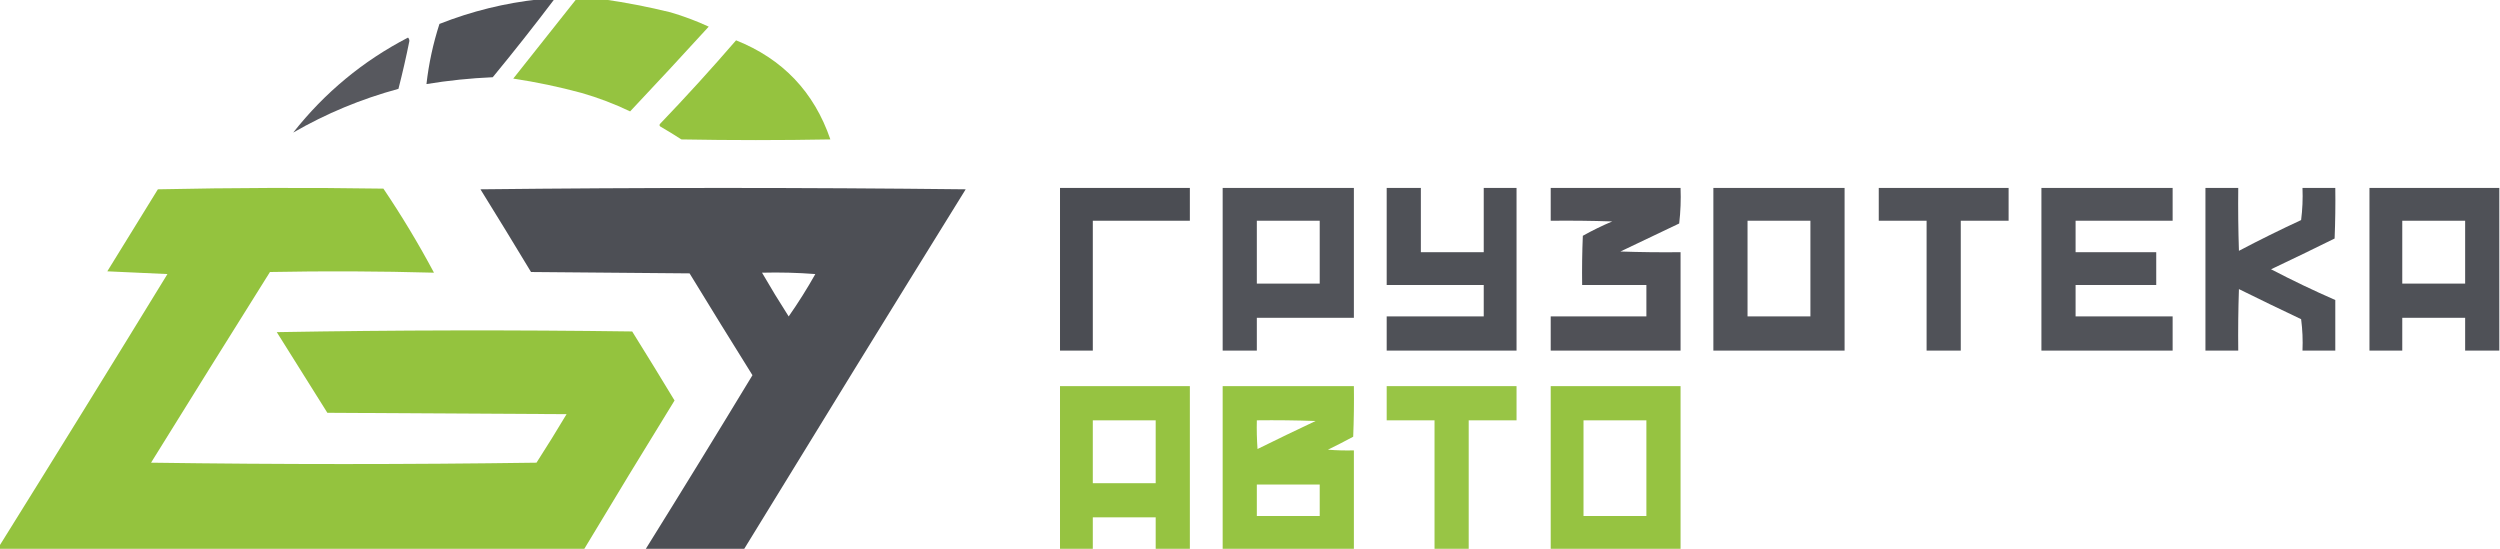
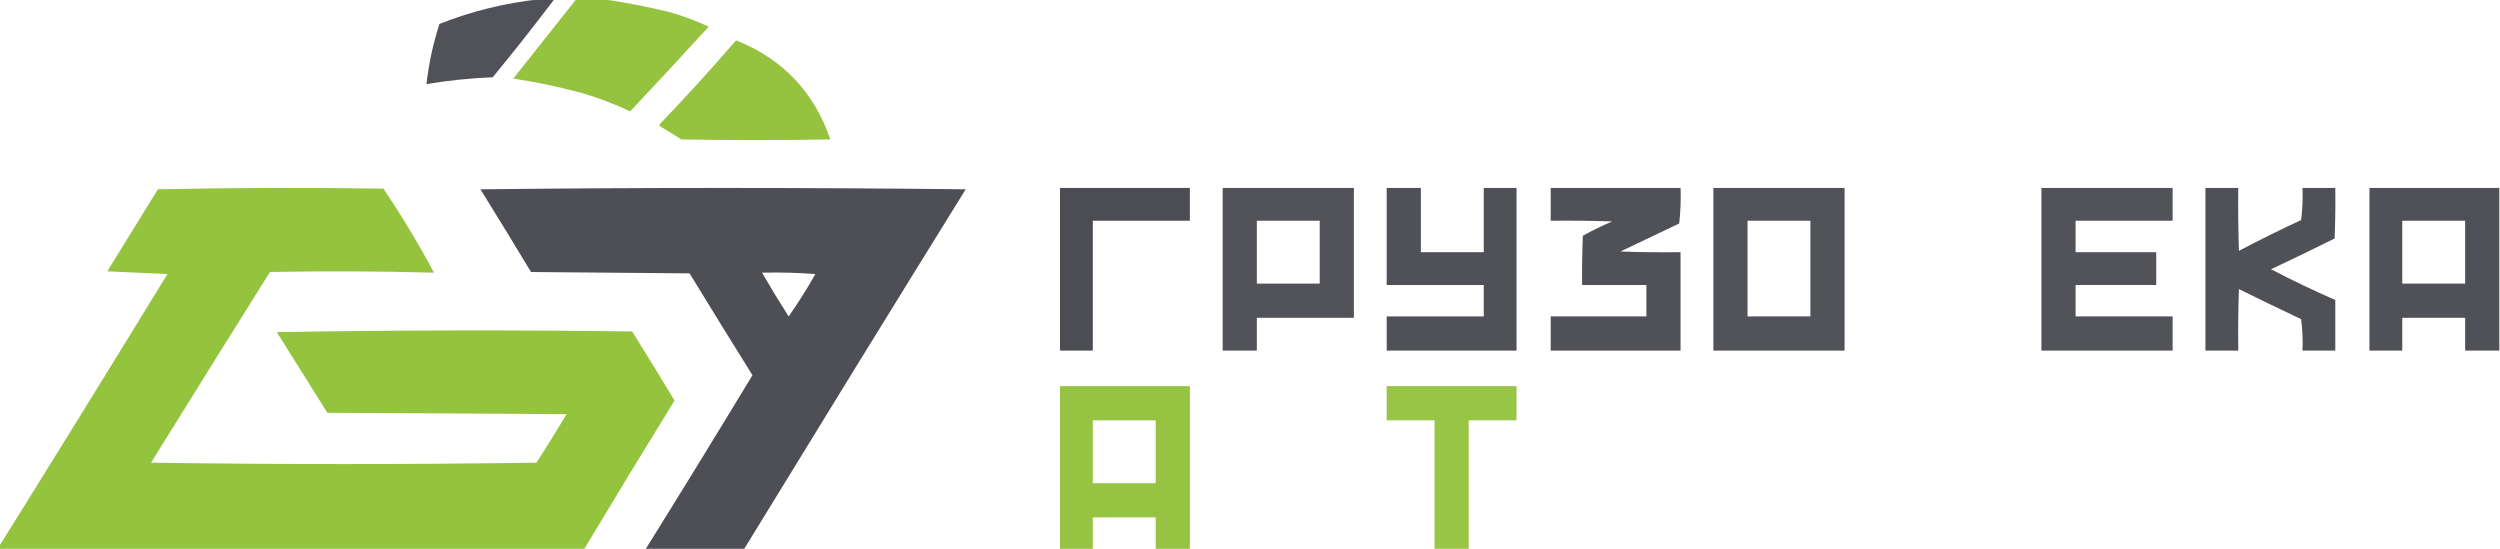
<svg xmlns="http://www.w3.org/2000/svg" version="1.1" width="1829px" height="402px" style="shape-rendering:geometricPrecision; text-rendering:geometricPrecision; image-rendering:optimizeQuality; fill-rule:evenodd; clip-rule:evenodd">
  <g>
    <path style="opacity:0.965" fill="#4b4d53" d="M 394.5,-0.5 C 398.167,-0.5 401.833,-0.5 405.5,-0.5C 390.928,18.75 375.928,37.75 360.5,56.5C 344.182,57.206 328.016,58.873 312,61.5C 313.692,46.543 316.859,31.876 321.5,17.5C 345.145,8.177 369.479,2.177 394.5,-0.5 Z" />
  </g>
  <g>
    <path style="opacity:0.975" fill="#93c23c" d="M 421.5,-0.5 C 428.167,-0.5 434.833,-0.5 441.5,-0.5C 457.845,1.828 474.178,4.995 490.5,9C 500.138,11.822 509.472,15.322 518.5,19.5C 499.517,40.317 480.35,60.984 461,81.5C 449.562,76.02 437.729,71.52 425.5,68C 409.003,63.534 392.336,60.034 375.5,57.5C 390.842,38.136 406.175,18.803 421.5,-0.5 Z" />
  </g>
  <g>
-     <path style="opacity:0.93" fill="#4b4d53" d="M 298.5,27.5 C 299.139,28.097 299.472,28.93 299.5,30C 297.139,41.773 294.473,53.44 291.5,65C 264.251,72.4 238.585,83.067 214.5,97C 237.587,67.733 265.587,44.567 298.5,27.5 Z" />
-   </g>
+     </g>
  <g>
    <path style="opacity:0.977" fill="#93c23c" d="M 538.5,29.5 C 572.593,43.093 595.593,67.26 607.5,102C 571.167,102.667 534.833,102.667 498.5,102C 493.417,98.708 488.25,95.541 483,92.5C 482.333,91.833 482.333,91.167 483,90.5C 502.098,70.576 520.598,50.242 538.5,29.5 Z" />
  </g>
  <g>
    <path style="opacity:0.986" fill="#93c23c" d="M 427.5,401.5 C 284.833,401.5 142.167,401.5 -0.5,401.5C -0.5,400.833 -0.5,400.167 -0.5,399.5C 40.725,333.398 81.725,267.065 122.5,200.5C 107.833,199.833 93.167,199.167 78.5,198.5C 90.833,178.5 103.167,158.5 115.5,138.5C 170.497,137.333 225.497,137.167 280.5,138C 293.925,157.906 306.258,178.406 317.5,199.5C 277.511,198.388 237.511,198.221 197.5,199C 168.375,245.416 139.375,291.916 110.5,338.5C 204.5,339.833 298.5,339.833 392.5,338.5C 400.031,326.799 407.365,314.966 414.5,303C 356.167,302.667 297.833,302.333 239.5,302C 227.167,282.333 214.833,262.667 202.5,243C 289.165,241.479 375.832,241.313 462.5,242.5C 472.965,259.266 483.299,276.099 493.5,293C 471.263,329.06 449.263,365.226 427.5,401.5 Z" />
  </g>
  <g>
    <path style="opacity:0.987" fill="#4b4d53" d="M 544.5,401.5 C 520.5,401.5 496.5,401.5 472.5,401.5C 498.74,359.362 524.74,317.028 550.5,274.5C 535.041,249.75 519.708,224.917 504.5,200C 465.833,199.667 427.167,199.333 388.5,199C 376.292,178.75 363.959,158.583 351.5,138.5C 469.833,137.167 588.167,137.167 706.5,138.5C 652.227,226.055 598.227,313.722 544.5,401.5 Z M 557.5,199.5 C 570.517,199.168 583.517,199.501 596.5,200.5C 590.5,211.17 584,221.504 577,231.5C 570.227,220.944 563.727,210.278 557.5,199.5 Z" />
  </g>
  <g>
    <path style="opacity:0.995" fill="#4b4d53" d="M 775.5,137.5 C 807.167,137.5 838.833,137.5 870.5,137.5C 870.5,145.5 870.5,153.5 870.5,161.5C 846.833,161.5 823.167,161.5 799.5,161.5C 799.5,193.167 799.5,224.833 799.5,256.5C 791.5,256.5 783.5,256.5 775.5,256.5C 775.5,216.833 775.5,177.167 775.5,137.5 Z" />
  </g>
  <g>
    <path style="opacity:0.962" fill="#4b4d53" d="M 894.5,137.5 C 926.5,137.5 958.5,137.5 990.5,137.5C 990.5,169.167 990.5,200.833 990.5,232.5C 966.833,232.5 943.167,232.5 919.5,232.5C 919.5,240.5 919.5,248.5 919.5,256.5C 911.167,256.5 902.833,256.5 894.5,256.5C 894.5,216.833 894.5,177.167 894.5,137.5 Z M 919.5,161.5 C 934.833,161.5 950.167,161.5 965.5,161.5C 965.5,176.833 965.5,192.167 965.5,207.5C 950.167,207.5 934.833,207.5 919.5,207.5C 919.5,192.167 919.5,176.833 919.5,161.5 Z" />
  </g>
  <g>
    <path style="opacity:0.976" fill="#4b4d53" d="M 1014.5,137.5 C 1022.83,137.5 1031.17,137.5 1039.5,137.5C 1039.5,153.167 1039.5,168.833 1039.5,184.5C 1054.83,184.5 1070.17,184.5 1085.5,184.5C 1085.5,168.833 1085.5,153.167 1085.5,137.5C 1093.5,137.5 1101.5,137.5 1109.5,137.5C 1109.5,177.167 1109.5,216.833 1109.5,256.5C 1077.83,256.5 1046.17,256.5 1014.5,256.5C 1014.5,248.167 1014.5,239.833 1014.5,231.5C 1038.17,231.5 1061.83,231.5 1085.5,231.5C 1085.5,223.833 1085.5,216.167 1085.5,208.5C 1061.83,208.5 1038.17,208.5 1014.5,208.5C 1014.5,184.833 1014.5,161.167 1014.5,137.5 Z" />
  </g>
  <g>
    <path style="opacity:0.97" fill="#4b4d53" d="M 1134.5,137.5 C 1166.17,137.5 1197.83,137.5 1229.5,137.5C 1229.83,146.192 1229.5,154.859 1228.5,163.5C 1214.17,170.333 1199.83,177.167 1185.5,184C 1200.16,184.5 1214.83,184.667 1229.5,184.5C 1229.5,208.5 1229.5,232.5 1229.5,256.5C 1197.83,256.5 1166.17,256.5 1134.5,256.5C 1134.5,248.167 1134.5,239.833 1134.5,231.5C 1157.83,231.5 1181.17,231.5 1204.5,231.5C 1204.5,223.833 1204.5,216.167 1204.5,208.5C 1188.83,208.5 1173.17,208.5 1157.5,208.5C 1157.33,196.495 1157.5,184.495 1158,172.5C 1164.97,168.6 1172.13,165.1 1179.5,162C 1164.5,161.5 1149.5,161.333 1134.5,161.5C 1134.5,153.5 1134.5,145.5 1134.5,137.5 Z" />
  </g>
  <g>
    <path style="opacity:0.964" fill="#4b4d53" d="M 1253.5,137.5 C 1285.5,137.5 1317.5,137.5 1349.5,137.5C 1349.5,177.167 1349.5,216.833 1349.5,256.5C 1317.5,256.5 1285.5,256.5 1253.5,256.5C 1253.5,216.833 1253.5,177.167 1253.5,137.5 Z M 1278.5,161.5 C 1293.83,161.5 1309.17,161.5 1324.5,161.5C 1324.5,184.833 1324.5,208.167 1324.5,231.5C 1309.17,231.5 1293.83,231.5 1278.5,231.5C 1278.5,208.167 1278.5,184.833 1278.5,161.5 Z" />
  </g>
  <g>
-     <path style="opacity:0.968" fill="#4b4d53" d="M 1374.5,137.5 C 1406.17,137.5 1437.83,137.5 1469.5,137.5C 1469.5,145.5 1469.5,153.5 1469.5,161.5C 1457.83,161.5 1446.17,161.5 1434.5,161.5C 1434.5,193.167 1434.5,224.833 1434.5,256.5C 1426.17,256.5 1417.83,256.5 1409.5,256.5C 1409.5,224.833 1409.5,193.167 1409.5,161.5C 1397.83,161.5 1386.17,161.5 1374.5,161.5C 1374.5,153.5 1374.5,145.5 1374.5,137.5 Z" />
-   </g>
+     </g>
  <g>
    <path style="opacity:0.964" fill="#4b4d53" d="M 1493.5,137.5 C 1525.5,137.5 1557.5,137.5 1589.5,137.5C 1589.5,145.5 1589.5,153.5 1589.5,161.5C 1565.83,161.5 1542.17,161.5 1518.5,161.5C 1518.5,169.167 1518.5,176.833 1518.5,184.5C 1538.17,184.5 1557.83,184.5 1577.5,184.5C 1577.5,192.5 1577.5,200.5 1577.5,208.5C 1557.83,208.5 1538.17,208.5 1518.5,208.5C 1518.5,216.167 1518.5,223.833 1518.5,231.5C 1542.17,231.5 1565.83,231.5 1589.5,231.5C 1589.5,239.833 1589.5,248.167 1589.5,256.5C 1557.5,256.5 1525.5,256.5 1493.5,256.5C 1493.5,216.833 1493.5,177.167 1493.5,137.5 Z" />
  </g>
  <g>
    <path style="opacity:0.974" fill="#4b4d53" d="M 1613.5,137.5 C 1621.5,137.5 1629.5,137.5 1637.5,137.5C 1637.33,152.837 1637.5,168.17 1638,183.5C 1652.97,175.619 1668.14,168.119 1683.5,161C 1684.48,153.253 1684.82,145.42 1684.5,137.5C 1692.5,137.5 1700.5,137.5 1708.5,137.5C 1708.67,149.838 1708.5,162.171 1708,174.5C 1692.58,182.128 1677.08,189.628 1661.5,197C 1676.93,205.046 1692.59,212.546 1708.5,219.5C 1708.5,231.833 1708.5,244.167 1708.5,256.5C 1700.5,256.5 1692.5,256.5 1684.5,256.5C 1684.83,248.804 1684.5,241.138 1683.5,233.5C 1668.26,226.295 1653.09,218.962 1638,211.5C 1637.5,226.496 1637.33,241.496 1637.5,256.5C 1629.5,256.5 1621.5,256.5 1613.5,256.5C 1613.5,216.833 1613.5,177.167 1613.5,137.5 Z" />
  </g>
  <g>
    <path style="opacity:0.974" fill="#4b4d53" d="M 1828.5,137.5 C 1828.5,177.167 1828.5,216.833 1828.5,256.5C 1820.17,256.5 1811.83,256.5 1803.5,256.5C 1803.5,248.5 1803.5,240.5 1803.5,232.5C 1788.17,232.5 1772.83,232.5 1757.5,232.5C 1757.5,240.5 1757.5,248.5 1757.5,256.5C 1749.5,256.5 1741.5,256.5 1733.5,256.5C 1733.5,216.833 1733.5,177.167 1733.5,137.5C 1765.17,137.5 1796.83,137.5 1828.5,137.5 Z M 1757.5,161.5 C 1772.83,161.5 1788.17,161.5 1803.5,161.5C 1803.5,176.833 1803.5,192.167 1803.5,207.5C 1788.17,207.5 1772.83,207.5 1757.5,207.5C 1757.5,192.167 1757.5,176.833 1757.5,161.5 Z" />
  </g>
  <g>
    <path style="opacity:0.97" fill="#93c23c" d="M 870.5,401.5 C 862.167,401.5 853.833,401.5 845.5,401.5C 845.5,393.833 845.5,386.167 845.5,378.5C 830.167,378.5 814.833,378.5 799.5,378.5C 799.5,386.167 799.5,393.833 799.5,401.5C 791.5,401.5 783.5,401.5 775.5,401.5C 775.5,361.833 775.5,322.167 775.5,282.5C 807.167,282.5 838.833,282.5 870.5,282.5C 870.5,322.167 870.5,361.833 870.5,401.5 Z M 799.5,307.5 C 814.833,307.5 830.167,307.5 845.5,307.5C 845.5,322.833 845.5,338.167 845.5,353.5C 830.167,353.5 814.833,353.5 799.5,353.5C 799.5,338.167 799.5,322.833 799.5,307.5 Z" />
  </g>
  <g>
-     <path style="opacity:0.961" fill="#93c23c" d="M 990.5,401.5 C 958.5,401.5 926.5,401.5 894.5,401.5C 894.5,361.833 894.5,322.167 894.5,282.5C 926.5,282.5 958.5,282.5 990.5,282.5C 990.667,294.838 990.5,307.171 990,319.5C 983.912,322.794 977.745,325.961 971.5,329C 977.825,329.5 984.158,329.666 990.5,329.5C 990.5,353.5 990.5,377.5 990.5,401.5 Z M 919.5,307.5 C 933.837,307.333 948.171,307.5 962.5,308C 948.257,314.705 934.09,321.538 920,328.5C 919.5,321.508 919.334,314.508 919.5,307.5 Z M 919.5,354.5 C 934.833,354.5 950.167,354.5 965.5,354.5C 965.5,362.167 965.5,369.833 965.5,377.5C 950.167,377.5 934.833,377.5 919.5,377.5C 919.5,369.833 919.5,362.167 919.5,354.5 Z" />
-   </g>
+     </g>
  <g>
    <path style="opacity:0.95" fill="#93c23c" d="M 1074.5,401.5 C 1066.17,401.5 1057.83,401.5 1049.5,401.5C 1049.5,370.167 1049.5,338.833 1049.5,307.5C 1037.83,307.5 1026.17,307.5 1014.5,307.5C 1014.5,299.167 1014.5,290.833 1014.5,282.5C 1046.17,282.5 1077.83,282.5 1109.5,282.5C 1109.5,290.833 1109.5,299.167 1109.5,307.5C 1097.83,307.5 1086.17,307.5 1074.5,307.5C 1074.5,338.833 1074.5,370.167 1074.5,401.5 Z" />
  </g>
  <g>
-     <path style="opacity:0.97" fill="#93c23c" d="M 1229.5,401.5 C 1197.83,401.5 1166.17,401.5 1134.5,401.5C 1134.5,361.833 1134.5,322.167 1134.5,282.5C 1166.17,282.5 1197.83,282.5 1229.5,282.5C 1229.5,322.167 1229.5,361.833 1229.5,401.5 Z M 1158.5,307.5 C 1173.83,307.5 1189.17,307.5 1204.5,307.5C 1204.5,330.833 1204.5,354.167 1204.5,377.5C 1189.17,377.5 1173.83,377.5 1158.5,377.5C 1158.5,354.167 1158.5,330.833 1158.5,307.5 Z" />
-   </g>
+     </g>
</svg>